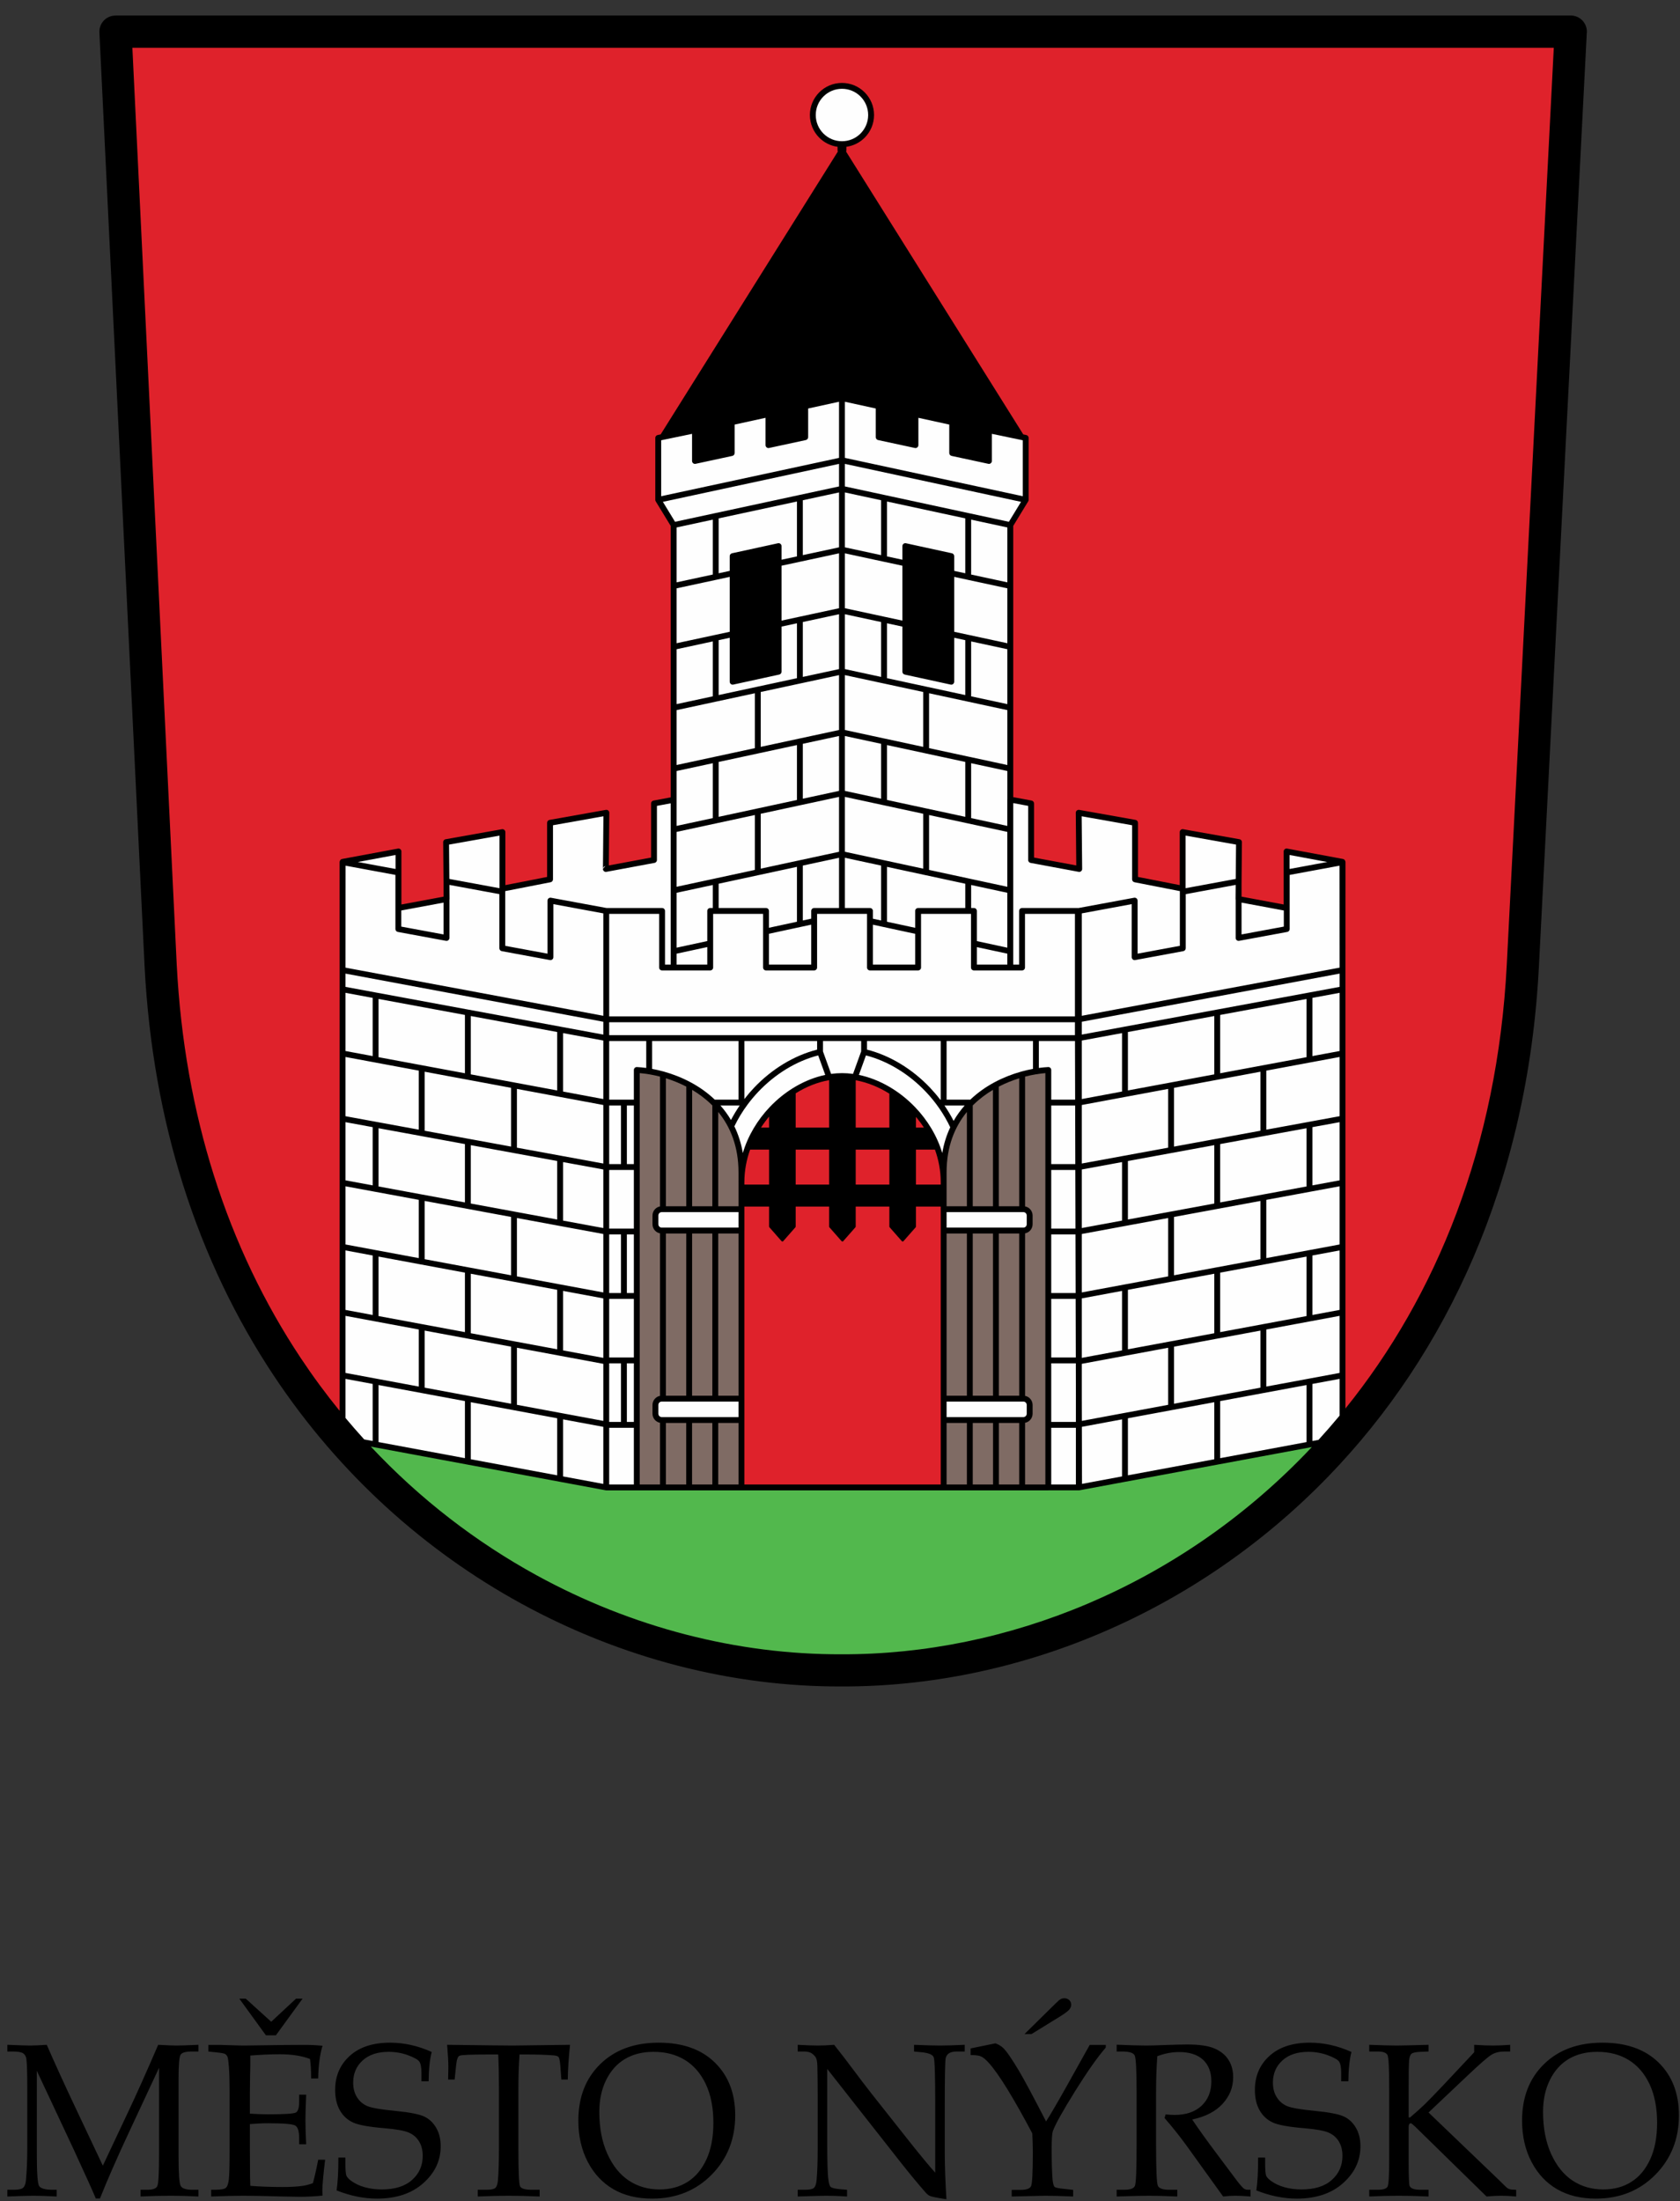
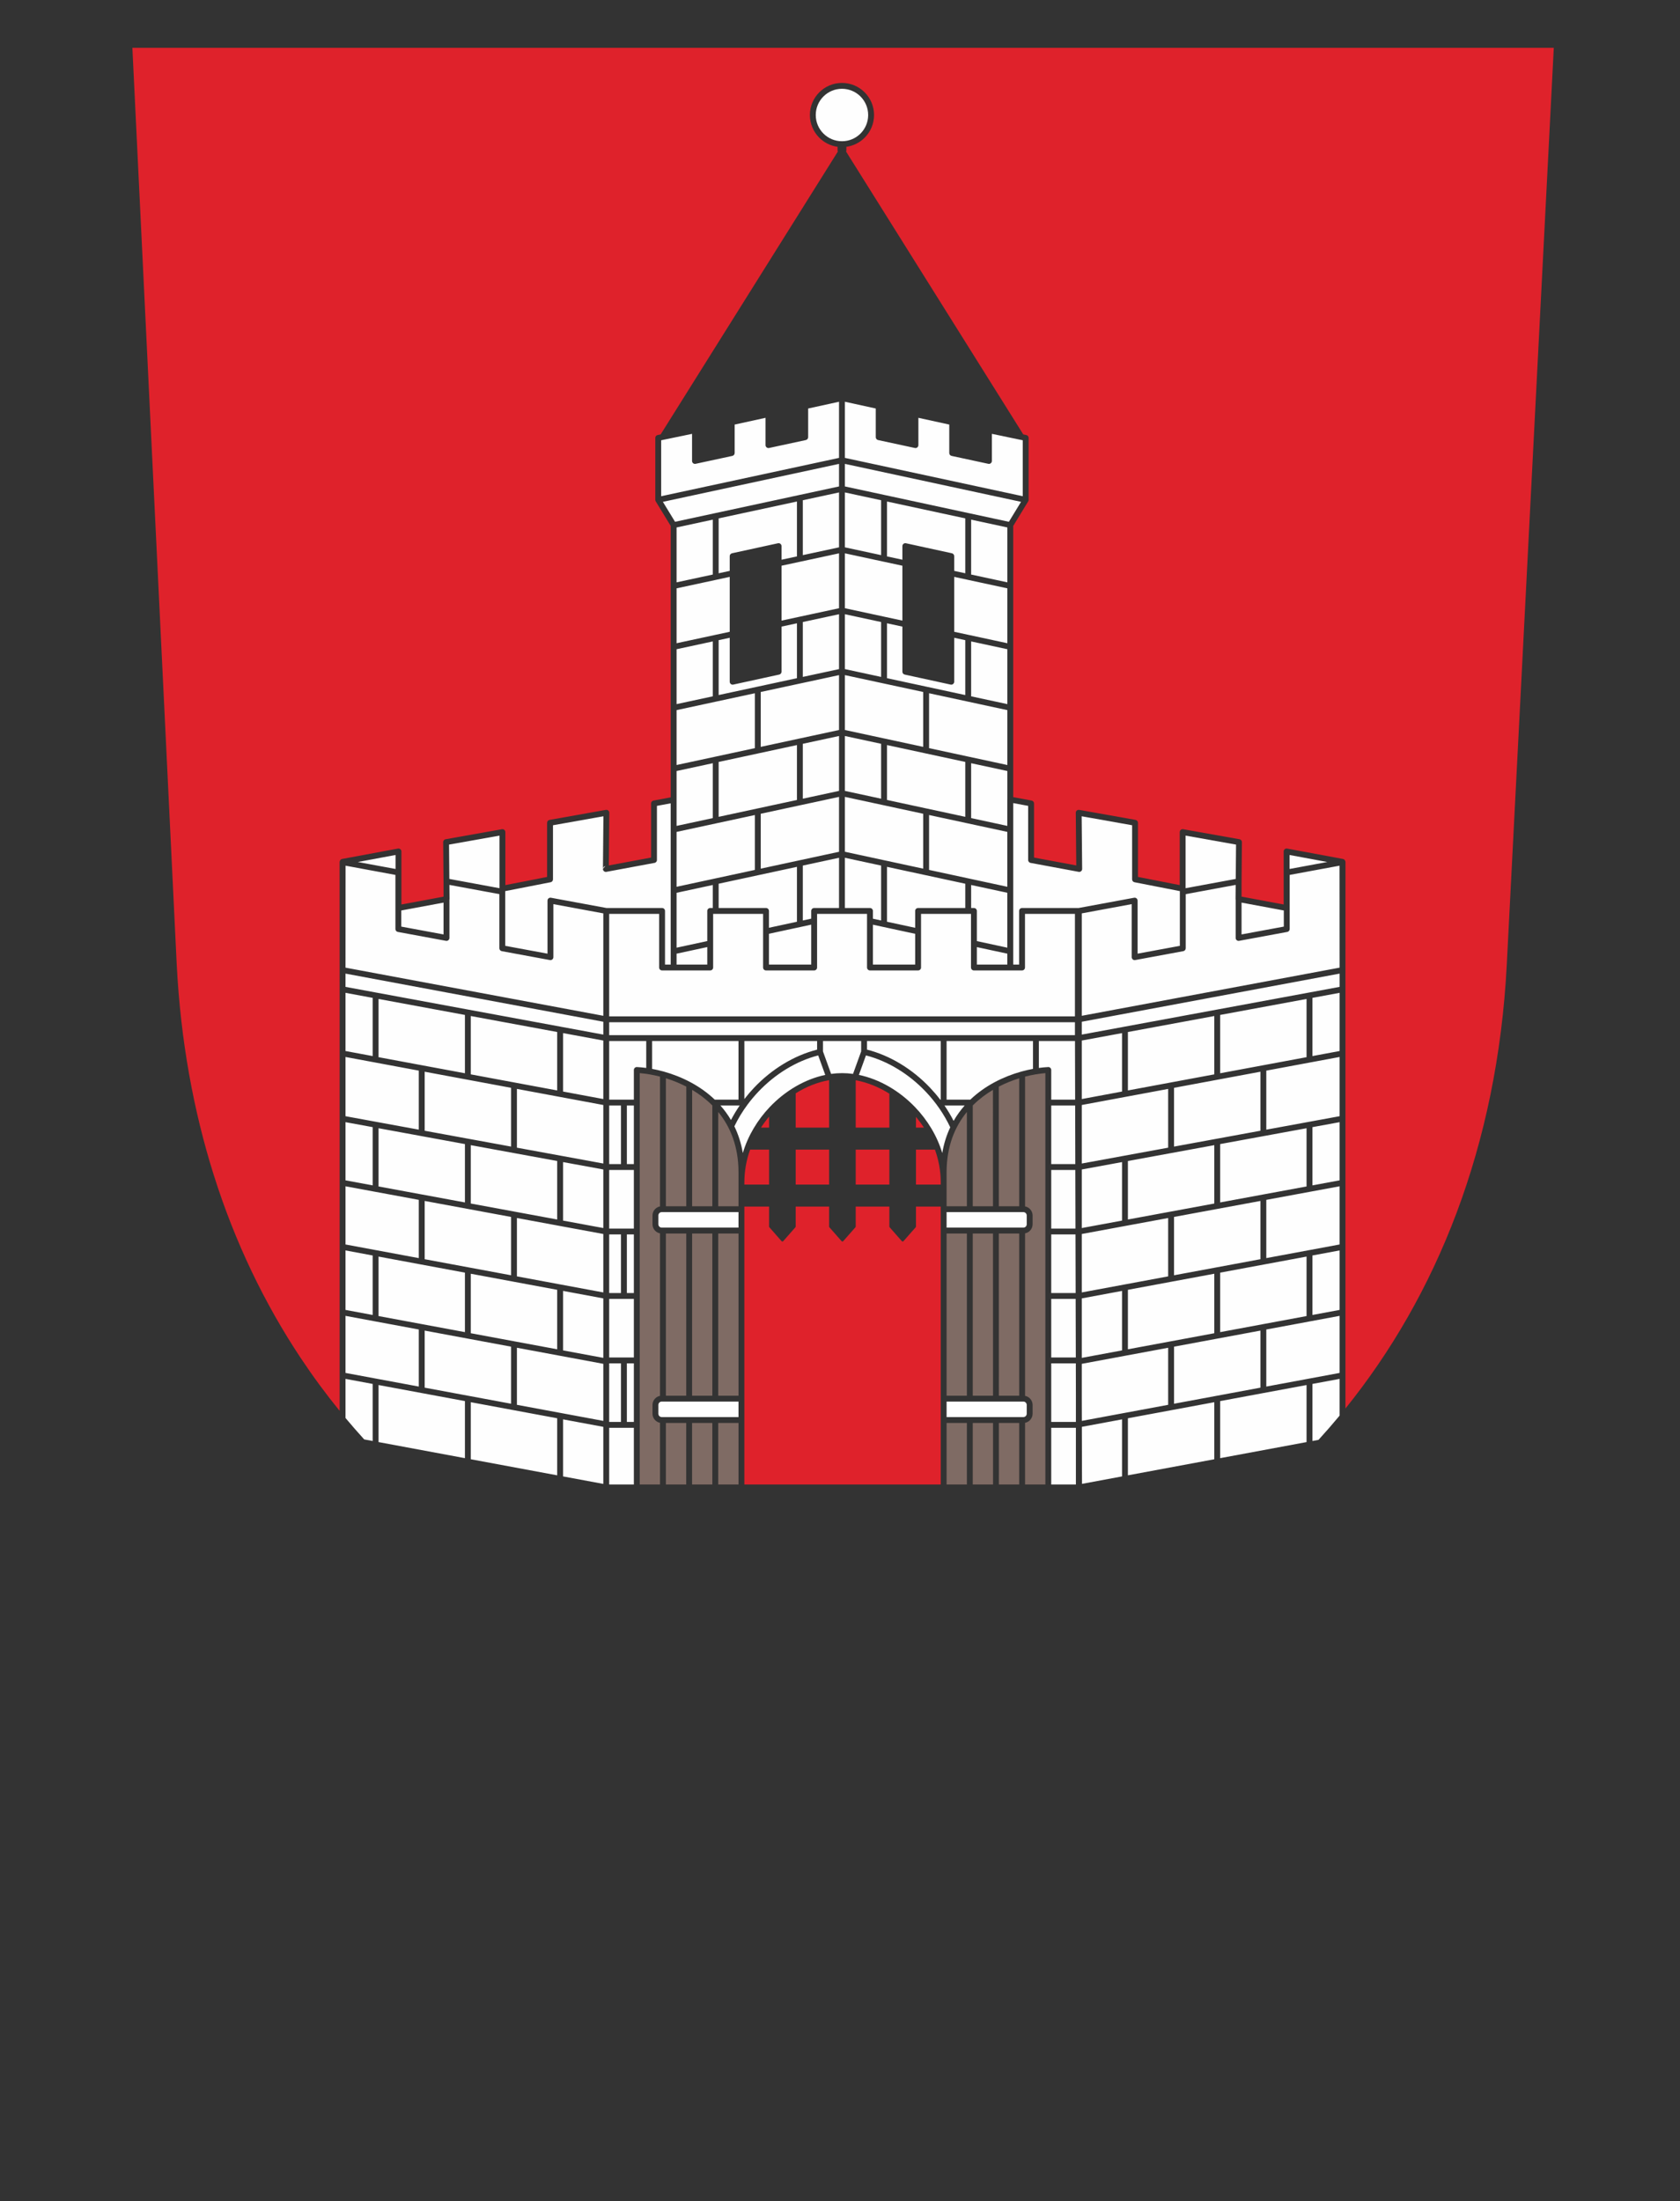
<svg xmlns="http://www.w3.org/2000/svg" width="197px" height="258px" viewBox="0 0 197 258" version="1.1">
  <rect x="0" y="0" width="197" height="258" fill="#333333" stroke="none" />
  <title>Group 330</title>
  <g id="Page-1" stroke="none" stroke-width="1" fill="none" fill-rule="evenodd">
    <g id="Stránský_loga_001" transform="translate(-963, -292)">
      <g id="Group-330" transform="translate(963, 292.89)">
        <g id="Group-328" transform="translate(11, 0)">
-           <path d="M87.656,196.789 C74.877,196.83 61.876,193.511 50.111,187.067 C38.901,180.927 28.81,171.955 21.1,160.354 C16.699,153.732 13.072,146.252 10.455,137.955 C7.992,130.143 6.426,121.6 5.953,112.359 L5.952,112.319 L0.656,2.91 C0.607,1.869 1.411,0.985 2.453,0.936 C2.482,0.935 2.512,0.934 2.542,0.934 L2.542,0.928 L87.656,0.928 L173.187,0.928 C174.232,0.928 175.08,1.776 175.08,2.821 C175.08,2.901 175.075,2.98 175.065,3.058 L169.458,112.359 C168.156,137.747 158.569,157.894 144.799,172.133 C129.15,188.315 108.103,196.855 87.656,196.789" id="Fill-323" fill="#000000" />
          <path d="M76.285,173.116 L99.311,173.116 L99.311,165.563 L99.311,165.558 L99.311,163.052 L99.311,163.046 L99.311,143.357 L99.311,143.351 L99.311,140.845 L99.311,140.839 L99.311,140.541 L98.932,140.541 L98.36,140.541 L97.779,140.541 L97.191,140.541 L96.596,140.541 L96.408,140.541 L96.408,142.876 L96.408,142.876 C96.408,142.908 96.396,142.94 96.374,142.966 L94.953,144.582 L94.951,144.585 L94.951,144.585 C94.947,144.59 94.943,144.594 94.938,144.598 C94.881,144.648 94.794,144.642 94.745,144.585 L93.33,142.975 C93.304,142.95 93.288,142.915 93.288,142.876 L93.288,142.694 L93.288,142.505 L93.288,142.31 L93.288,142.109 L93.288,142.104 L93.288,141.902 L93.288,141.848 L93.288,141.688 L93.288,141.588 L93.288,141.47 L93.288,141.325 L93.288,141.245 L93.288,141.058 L93.288,141.016 L93.288,140.789 L93.288,140.781 L93.288,140.542 L93.288,140.541 L92.898,140.541 L92.265,140.541 L91.629,140.541 L90.99,140.541 L90.349,140.541 L89.705,140.541 L89.342,140.541 L89.342,142.876 L89.341,142.876 C89.341,142.908 89.33,142.94 89.308,142.966 L87.887,144.582 L87.885,144.585 L87.885,144.585 C87.881,144.59 87.877,144.594 87.872,144.598 C87.815,144.648 87.728,144.642 87.679,144.585 L86.264,142.975 C86.238,142.95 86.222,142.915 86.222,142.876 L86.222,142.694 L86.222,142.505 L86.222,142.31 L86.222,142.109 L86.222,142.104 L86.222,141.902 L86.222,141.848 L86.222,141.688 L86.222,141.588 L86.222,141.47 L86.222,141.325 L86.222,141.245 L86.222,141.058 L86.222,141.016 L86.222,140.789 L86.222,140.781 L86.222,140.542 L86.222,140.541 L85.831,140.541 L85.188,140.541 L84.546,140.541 L83.907,140.541 L83.271,140.541 L82.638,140.541 L82.305,140.541 L82.305,140.542 L82.305,140.781 L82.305,140.789 L82.305,141.016 L82.305,141.058 L82.305,141.245 L82.305,141.325 L82.305,141.47 L82.305,141.588 L82.305,141.688 L82.305,141.848 L82.305,141.902 L82.305,142.104 L82.305,142.109 L82.305,142.31 L82.305,142.505 L82.305,142.694 L82.305,142.876 L82.304,142.876 C82.304,142.908 82.293,142.94 82.27,142.966 L80.85,144.582 L80.848,144.585 L80.848,144.585 C80.844,144.59 80.84,144.594 80.835,144.598 C80.778,144.648 80.691,144.642 80.641,144.585 L79.227,142.975 C79.201,142.95 79.184,142.915 79.184,142.876 L79.184,140.541 L78.94,140.541 L78.345,140.541 L77.756,140.541 L77.176,140.541 L76.604,140.541 L76.285,140.541 L76.285,140.814 C76.286,140.825 76.286,140.835 76.286,140.845 L76.286,143.351 C76.286,143.361 76.286,143.371 76.285,143.381 L76.285,163.022 C76.286,163.032 76.286,163.042 76.286,163.052 L76.286,165.558 C76.286,165.568 76.286,165.578 76.285,165.587 L76.285,173.116 Z M146.77,164.207 L146.77,115.074 L146.769,115.074 L146.769,115.061 L146.774,100.179 C146.774,100.155 146.773,100.13 146.768,100.106 C146.762,100.074 146.753,100.045 146.739,100.017 C146.7,99.905 146.603,99.817 146.478,99.794 L139.961,98.582 C139.932,98.574 139.902,98.57 139.871,98.57 C139.681,98.57 139.526,98.724 139.526,98.913 L139.526,105.131 L134.586,104.212 L134.586,102.685 L134.629,97.852 C134.645,97.676 134.524,97.513 134.346,97.483 L127.755,96.31 C127.731,96.305 127.706,96.302 127.681,96.302 C127.491,96.302 127.337,96.456 127.337,96.646 L127.337,102.859 L122.442,101.901 L122.442,95.554 L122.441,95.554 C122.442,95.39 122.324,95.244 122.156,95.215 L115.551,94.04 L115.551,94.041 C115.531,94.037 115.51,94.036 115.489,94.036 C115.3,94.037 115.147,94.192 115.149,94.382 L115.205,100.553 L110.252,99.632 L110.252,93.286 L110.251,93.286 C110.251,93.124 110.135,92.979 109.97,92.949 L107.813,92.547 L107.813,60.754 L109.56,57.891 C109.572,57.873 109.583,57.852 109.591,57.831 L109.592,57.83 L109.593,57.828 L109.594,57.825 L109.595,57.823 L109.595,57.822 L109.596,57.82 L109.597,57.817 L109.598,57.814 L109.598,57.814 L109.599,57.812 L109.6,57.809 L109.601,57.806 L109.601,57.806 L109.602,57.803 L109.603,57.8 L109.603,57.798 L109.603,57.798 L109.604,57.795 L109.605,57.792 L109.606,57.789 L109.606,57.789 L109.606,57.786 L109.607,57.783 L109.608,57.781 L109.608,57.781 L109.609,57.778 L109.609,57.775 L109.61,57.772 L109.61,57.772 L109.611,57.769 L109.612,57.761 L109.612,57.758 L109.613,57.755 L109.613,57.755 L109.613,57.752 L109.615,57.738 L109.615,57.737 L109.616,57.735 L109.616,57.732 L109.616,57.729 L109.616,57.728 C109.617,57.719 109.618,57.71 109.618,57.7 L109.618,57.7 L109.618,50.438 C109.618,50.263 109.488,50.119 109.319,50.097 L108.989,50.028 L88.217,16.883 C88.236,16.83 88.246,16.772 88.246,16.713 L88.246,16.318 C89.068,16.205 89.806,15.826 90.369,15.271 L90.39,15.252 C91.07,14.571 91.492,13.63 91.492,12.592 C91.492,11.553 91.07,10.613 90.39,9.932 L90.389,9.933 L90.388,9.932 C89.708,9.251 88.768,8.83 87.73,8.83 C86.692,8.83 85.751,9.251 85.07,9.932 C84.39,10.613 83.969,11.553 83.969,12.592 C83.969,13.63 84.39,14.571 85.07,15.252 C85.636,15.817 86.382,16.204 87.214,16.318 L87.214,16.713 C87.214,16.772 87.224,16.83 87.243,16.883 L66.471,50.028 L66.141,50.097 C65.972,50.119 65.842,50.263 65.842,50.438 L65.842,57.7 L65.843,57.7 C65.843,57.71 65.843,57.719 65.844,57.728 L65.844,57.729 L65.844,57.732 L65.845,57.735 L65.845,57.737 L65.845,57.738 L65.847,57.752 L65.847,57.755 L65.847,57.755 L65.848,57.758 L65.848,57.761 L65.85,57.769 L65.85,57.772 L65.851,57.772 L65.851,57.775 L65.852,57.778 L65.852,57.781 L65.852,57.781 L65.853,57.783 L65.854,57.786 L65.855,57.789 L65.855,57.789 L65.856,57.792 L65.856,57.795 L65.857,57.798 L65.857,57.798 L65.858,57.8 L65.859,57.803 L65.859,57.806 L65.86,57.806 L65.861,57.809 L65.861,57.812 L65.862,57.814 L65.862,57.814 L65.863,57.817 L65.865,57.82 L65.865,57.822 L65.865,57.823 L65.867,57.825 L65.868,57.828 L65.868,57.83 L65.869,57.831 C65.878,57.852 65.888,57.873 65.9,57.891 L67.647,60.754 L67.647,92.573 L65.627,92.949 C65.461,92.979 65.346,93.124 65.346,93.286 L65.345,93.286 L65.345,99.632 L60.391,100.553 L60.448,94.382 C60.449,94.192 60.297,94.037 60.108,94.036 C60.087,94.036 60.066,94.037 60.046,94.041 L60.046,94.04 L53.44,95.215 C53.273,95.244 53.155,95.39 53.155,95.554 L53.155,95.554 L53.155,101.901 L48.26,102.859 L48.26,96.646 C48.26,96.456 48.105,96.302 47.916,96.302 C47.89,96.302 47.866,96.305 47.842,96.31 L41.251,97.483 C41.073,97.513 40.951,97.676 40.968,97.852 L41.011,102.697 L41.011,104.212 L36.07,105.131 L36.07,98.913 C36.07,98.724 35.916,98.57 35.726,98.57 C35.695,98.57 35.664,98.574 35.636,98.582 L29.119,99.794 C28.994,99.817 28.897,99.905 28.857,100.017 C28.844,100.045 28.834,100.074 28.828,100.106 C28.824,100.13 28.822,100.155 28.823,100.179 L28.828,115.061 L28.828,115.074 L28.827,115.074 L28.827,164.486 C27.22,162.511 25.691,160.438 24.25,158.269 C20.039,151.934 16.569,144.776 14.063,136.831 C11.689,129.301 10.179,121.069 9.723,112.167 L9.722,112.142 L4.523,4.714 L87.656,4.714 L171.2,4.714 L165.688,112.167 C164.591,133.55 157.404,151.036 146.77,164.207 Z M96.408,131.283 L97.34,131.283 C97.054,130.845 96.742,130.426 96.408,130.028 L96.408,131.283 Z M98.634,133.863 L96.408,133.863 L96.408,137.96 L99.311,137.96 L99.311,137.652 C99.308,136.332 99.065,135.058 98.634,133.863 Z M76.285,137.96 L79.184,137.96 L79.184,133.863 L76.958,133.863 C76.527,135.071 76.286,136.36 76.286,137.695 L76.285,137.695 L76.285,137.96 Z M78.235,131.283 L79.184,131.283 L79.184,129.992 C78.843,130.401 78.525,130.832 78.235,131.283 Z M82.305,127.261 L82.305,129.796 L82.305,130.003 L82.305,130.216 L82.305,130.435 L82.305,130.66 L82.305,130.889 L82.305,131.124 L82.305,131.283 L86.222,131.283 L86.222,131.124 L86.222,130.889 L86.222,130.66 L86.222,130.435 L86.222,130.216 L86.222,130.003 L86.222,129.796 L86.222,125.831 L86.222,125.721 C84.874,125.955 83.539,126.489 82.305,127.261 Z M89.342,125.734 L89.342,131.283 L93.288,131.283 L93.288,131.124 L93.288,130.889 L93.288,130.66 L93.288,130.435 L93.288,130.216 L93.288,130.003 L93.288,129.796 L93.288,127.304 C92.043,126.523 90.696,125.979 89.342,125.734 Z M89.342,133.863 L89.342,137.96 L93.288,137.96 L93.288,137.684 L93.288,137.395 L93.288,137.106 L93.288,136.816 L93.288,136.527 L93.288,136.239 L93.288,135.951 L93.288,135.663 L93.288,135.378 L93.288,135.092 L93.288,134.809 L93.288,134.528 L93.288,134.248 L93.288,133.971 L93.288,133.863 L89.342,133.863 Z M86.222,133.971 L86.222,133.863 L82.305,133.863 L82.305,133.971 L82.305,134.248 L82.305,134.528 L82.305,134.809 L82.305,135.092 L82.305,135.378 L82.305,135.663 L82.305,135.951 L82.305,136.239 L82.305,136.527 L82.305,136.816 L82.305,137.106 L82.305,137.395 L82.305,137.684 L82.305,137.96 L86.222,137.96 L86.222,137.684 L86.222,137.395 L86.222,137.106 L86.222,136.816 L86.222,136.527 L86.222,136.239 L86.222,135.951 L86.222,135.663 L86.222,135.378 L86.222,135.092 L86.222,134.809 L86.222,134.528 L86.222,134.248 L86.222,133.971 Z" id="Fill-324" fill="#DF222B" />
-           <path d="M142.829,168.728 C142.58,168.993 142.33,169.255 142.078,169.516 C127.162,184.941 107.117,193.082 87.656,193.018 C75.501,193.058 63.125,189.895 51.915,183.755 C44.861,179.891 38.269,174.846 32.486,168.675 L32.953,168.762 C32.971,168.767 32.989,168.771 33.008,168.773 L43.77,170.774 C43.789,170.779 43.808,170.783 43.828,170.785 L54.591,172.786 C54.608,172.791 54.627,172.794 54.645,172.796 L60.028,173.797 L60.029,173.798 L60.038,173.799 L60.046,173.8 L60.046,173.8 L60.055,173.801 L60.055,173.801 L60.063,173.802 L60.064,173.802 C60.077,173.803 60.089,173.803 60.102,173.803 L63.641,173.803 C63.651,173.804 63.661,173.804 63.671,173.804 L66.707,173.804 C66.718,173.805 66.728,173.806 66.739,173.806 C66.75,173.806 66.761,173.805 66.771,173.804 L72.875,173.804 L75.942,173.804 L75.951,173.804 L99.655,173.804 L101.4,173.804 L101.4,173.803 L102.694,173.803 L102.722,173.804 C102.732,173.804 102.741,173.804 102.75,173.803 L105.778,173.803 L105.789,173.803 L105.8,173.803 L108.827,173.803 C108.837,173.804 108.847,173.804 108.858,173.804 C108.867,173.804 108.877,173.804 108.886,173.803 L111.895,173.803 C111.905,173.804 111.915,173.804 111.925,173.804 C111.945,173.804 111.965,173.802 111.984,173.799 L115.447,173.798 C115.486,173.805 115.527,173.805 115.568,173.797 L115.582,173.795 C115.594,173.793 115.606,173.791 115.617,173.788 L120.952,172.796 C120.97,172.794 120.988,172.791 121.006,172.786 L131.769,170.785 C131.788,170.783 131.808,170.779 131.826,170.774 L142.589,168.773 C142.607,168.771 142.626,168.767 142.644,168.762 L142.829,168.728 Z" id="Fill-325" fill="#52B84D" />
          <path d="M66.531,57.275 L87.386,52.782 L87.386,46.201 L83.766,46.993 L83.766,50.356 L83.765,50.356 C83.765,50.515 83.654,50.658 83.493,50.692 L79.206,51.615 C79.177,51.624 79.145,51.629 79.112,51.629 C78.923,51.629 78.768,51.474 78.768,51.284 L78.768,48.085 L75.148,48.876 L75.148,52.213 L75.147,52.213 C75.147,52.372 75.037,52.514 74.875,52.549 L70.589,53.472 C70.559,53.48 70.528,53.485 70.495,53.485 C70.305,53.485 70.151,53.331 70.151,53.141 L70.151,49.963 L66.531,50.717 L66.531,57.275 Z M92.719,57.129 C92.731,57.131 92.744,57.134 92.756,57.137 L102.583,59.255 C102.599,59.257 102.615,59.261 102.631,59.265 L107.303,60.272 L108.729,57.934 L88.074,53.484 L88.074,56.129 L92.719,57.129 Z M72.829,59.265 C72.845,59.261 72.861,59.257 72.877,59.255 L82.705,57.137 C82.716,57.134 82.729,57.131 82.741,57.129 L87.386,56.129 L87.386,53.484 L66.731,57.934 L68.157,60.272 L72.829,59.265 Z M68.335,67.37 L72.582,66.455 L72.582,60.021 L68.335,60.936 L68.335,67.37 Z M83.14,64.181 L87.386,63.266 L87.386,56.831 L83.14,57.746 L83.14,64.181 Z M74.856,63.959 L80.227,62.788 C80.413,62.748 80.596,62.866 80.636,63.051 C80.641,63.076 80.644,63.1 80.644,63.124 L80.644,63.124 L80.644,64.718 L82.451,64.329 L82.451,57.895 L73.27,59.873 L73.27,66.307 L74.568,66.027 L74.568,64.298 C74.568,64.127 74.692,63.986 74.856,63.959 Z M88.074,63.266 L92.321,64.181 L92.321,57.746 L88.074,56.831 L88.074,63.266 Z M102.878,66.455 L107.124,67.37 L107.124,60.936 L102.878,60.021 L102.878,66.455 Z M95.233,62.788 L100.605,63.959 C100.767,63.986 100.892,64.127 100.892,64.298 L100.892,66.027 L102.19,66.307 L102.19,59.873 L93.009,57.895 L93.009,64.329 L94.816,64.718 L94.816,63.124 L94.817,63.124 C94.817,63.1 94.819,63.076 94.824,63.051 C94.864,62.866 95.047,62.748 95.233,62.788 Z M102.878,74.295 L102.878,80.73 L107.124,81.645 L107.124,75.21 L102.878,74.295 Z M102.585,73.53 C102.6,73.532 102.614,73.535 102.629,73.539 L107.124,74.507 L107.124,68.073 L102.48,67.073 C102.468,67.071 102.455,67.068 102.443,67.064 L100.892,66.73 L100.892,73.165 L102.585,73.53 Z M92.321,78.455 L92.321,72.021 L88.074,71.106 L88.074,77.54 L92.321,78.455 Z M92.718,71.404 C92.731,71.406 92.744,71.408 92.756,71.412 L94.816,71.856 L94.816,65.421 L92.613,64.947 C92.599,64.944 92.585,64.941 92.571,64.938 L88.074,63.969 L88.074,70.403 L92.718,71.404 Z M83.14,72.021 L83.14,78.455 L87.386,77.54 L87.386,71.106 L83.14,72.021 Z M82.704,71.412 C82.716,71.408 82.729,71.406 82.742,71.404 L87.386,70.403 L87.386,63.969 L82.889,64.938 C82.876,64.941 82.861,64.945 82.847,64.947 L80.644,65.421 L80.644,71.856 L82.704,71.412 Z M72.832,73.539 C72.846,73.535 72.86,73.532 72.875,73.53 L74.568,73.165 L74.568,66.73 L73.017,67.064 C73.005,67.068 72.993,67.07 72.98,67.073 L68.335,68.073 L68.335,74.507 L72.832,73.539 Z M72.582,80.73 L72.582,74.295 L68.335,75.21 L68.335,81.645 L72.582,80.73 Z M97.65,79.603 C97.665,79.606 97.68,79.609 97.694,79.613 L102.19,80.582 L102.19,74.147 L100.892,73.868 L100.892,79.019 L100.891,79.019 C100.891,79.042 100.889,79.067 100.884,79.091 C100.844,79.276 100.661,79.395 100.475,79.355 L95.103,78.184 C94.94,78.157 94.816,78.015 94.816,77.844 L94.816,72.558 L93.009,72.169 L93.009,78.604 L97.65,79.603 Z M77.768,79.612 C77.781,79.609 77.795,79.606 77.809,79.604 L82.451,78.603 L82.451,72.169 L80.644,72.558 L80.644,77.844 C80.644,78.015 80.52,78.157 80.357,78.184 L74.985,79.355 C74.8,79.395 74.617,79.276 74.576,79.091 C74.571,79.067 74.569,79.042 74.569,79.019 L74.568,79.019 L74.568,73.868 L73.27,74.147 L73.27,80.581 L77.768,79.612 Z M102.585,87.804 C102.6,87.806 102.614,87.809 102.628,87.813 L107.124,88.782 L107.124,82.348 L102.479,81.347 C102.468,81.345 102.456,81.342 102.444,81.339 L97.944,80.37 L97.944,86.804 L102.585,87.804 Z M92.321,92.73 L92.321,86.295 L88.074,85.38 L88.074,91.815 L92.321,92.73 Z M92.718,85.678 C92.731,85.68 92.744,85.683 92.757,85.686 L97.255,86.655 L97.255,80.221 L92.614,79.221 C92.599,79.219 92.585,79.216 92.571,79.212 L88.074,78.243 L88.074,84.677 L92.718,85.678 Z M83.14,86.295 L83.14,92.73 L87.386,91.815 L87.386,85.38 L83.14,86.295 Z M82.704,85.686 C82.716,85.683 82.729,85.68 82.742,85.678 L87.386,84.677 L87.386,78.243 L82.89,79.212 C82.876,79.216 82.861,79.219 82.846,79.221 L78.205,80.221 L78.205,86.655 L82.704,85.686 Z M72.832,87.813 C72.846,87.809 72.86,87.806 72.875,87.804 L77.517,86.804 L77.517,80.37 L73.016,81.339 C73.005,81.342 72.993,81.345 72.981,81.347 L68.335,82.348 L68.335,88.782 L72.832,87.813 Z M72.582,95.004 L72.582,88.57 L68.335,89.485 L68.335,92.858 L68.335,95.919 L72.582,95.004 Z M77.517,101.078 L77.517,94.644 L73.016,95.613 C73.005,95.617 72.993,95.619 72.981,95.621 L68.335,96.622 L68.335,103.056 L72.832,102.088 C72.846,102.084 72.86,102.08 72.875,102.078 L77.517,101.078 Z M78.205,94.496 L78.205,100.93 L82.705,99.96 C82.716,99.957 82.729,99.954 82.741,99.952 L87.386,98.951 L87.386,92.517 L82.89,93.486 C82.876,93.49 82.861,93.493 82.846,93.495 L78.205,94.496 Z M77.768,93.887 C77.781,93.883 77.795,93.88 77.809,93.878 L82.451,92.878 L82.451,86.443 L77.957,87.411 C77.942,87.416 77.925,87.42 77.909,87.422 L73.27,88.421 L73.27,94.856 L77.768,93.887 Z M97.65,93.878 C97.665,93.88 97.68,93.883 97.694,93.887 L102.19,94.856 L102.19,88.421 L97.551,87.422 C97.535,87.42 97.519,87.416 97.503,87.411 L93.009,86.443 L93.009,92.878 L97.65,93.878 Z M88.074,98.951 L92.718,99.952 C92.731,99.954 92.744,99.957 92.756,99.96 L97.255,100.93 L97.255,94.496 L92.614,93.495 C92.599,93.493 92.585,93.49 92.571,93.486 L88.074,92.517 L88.074,98.951 Z M96.314,107.864 L96.314,105.886 C96.314,105.697 96.469,105.542 96.658,105.542 L102.19,105.542 L102.19,102.696 L97.546,101.695 C97.533,101.693 97.52,101.69 97.508,101.687 L93.009,100.718 L93.009,107.152 L96.314,107.864 Z M91.359,107.499 L91.359,112.173 L96.314,112.173 L96.314,108.567 L92.615,107.77 C92.599,107.768 92.585,107.764 92.57,107.76 L91.359,107.499 Z M88.074,105.542 L91.015,105.542 C91.205,105.542 91.359,105.697 91.359,105.886 L91.359,106.797 L92.321,107.004 L92.321,100.569 L88.074,99.654 L88.074,105.542 Z M84.125,106.792 L84.125,105.886 C84.125,105.697 84.279,105.542 84.469,105.542 L87.386,105.542 L87.386,99.654 L83.14,100.569 L83.14,107.004 L84.125,106.792 Z M79.169,108.562 L79.169,112.173 L84.125,112.173 L84.125,107.494 L82.891,107.76 C82.876,107.764 82.861,107.768 82.846,107.77 L79.169,108.562 Z M73.27,105.542 L78.825,105.542 C79.015,105.542 79.169,105.697 79.169,105.886 L79.169,107.859 L82.451,107.152 L82.451,100.718 L77.952,101.687 C77.94,101.69 77.927,101.693 77.914,101.695 L73.27,102.696 L73.27,105.542 Z M71.936,109.418 L71.936,105.886 C71.936,105.697 72.09,105.542 72.28,105.542 L72.582,105.542 L72.582,102.844 L68.335,103.759 L68.335,110.193 L71.936,109.418 Z M68.335,112.173 L71.936,112.173 L71.936,110.121 L68.335,110.896 L68.335,112.173 Z M59.702,100.951 C59.709,100.795 59.822,100.659 59.983,100.629 L59.702,100.951 Z M107.12,95.918 L107.12,92.831 C107.12,92.811 107.121,92.792 107.124,92.773 L107.124,89.485 L102.878,88.57 L102.878,95.004 L107.12,95.918 Z M107.12,103.055 L107.12,96.621 L102.479,95.621 C102.468,95.619 102.456,95.617 102.444,95.613 L97.944,94.644 L97.944,101.078 L102.585,102.078 C102.6,102.08 102.614,102.084 102.628,102.088 L107.12,103.055 Z M107.12,110.192 L107.12,103.758 L102.878,102.844 L102.878,105.542 L103.204,105.542 C103.394,105.542 103.548,105.697 103.548,105.886 L103.548,109.423 L107.12,110.192 Z M107.12,112.173 L107.12,110.895 L103.548,110.126 L103.548,112.173 L107.12,112.173 Z M140.215,100.968 L143.096,100.435 L144.64,100.15 L140.215,99.327 L140.215,100.968 Z M134.586,104.91 L134.586,108.64 L139.542,107.723 L139.542,105.832 L134.586,104.91 Z M128.025,103.222 L133.905,102.135 L133.941,98.109 L128.025,97.057 L128.025,103.222 Z M115.45,105.547 L115.472,105.544 L121.99,104.339 C122.177,104.305 122.355,104.428 122.389,104.614 C122.393,104.635 122.395,104.656 122.395,104.676 L122.396,104.676 L122.396,110.894 L127.352,109.977 L127.352,103.632 C127.352,103.609 127.355,103.586 127.359,103.564 L122.047,102.525 C121.881,102.501 121.753,102.357 121.753,102.184 L121.753,95.842 L115.838,94.79 L115.895,100.951 C115.895,100.977 115.894,101.003 115.889,101.028 C115.855,101.215 115.676,101.338 115.49,101.304 L109.873,100.259 C109.699,100.241 109.564,100.095 109.564,99.917 L109.564,93.571 L107.813,93.245 L107.813,112.173 L108.504,112.173 L108.504,105.886 C108.504,105.697 108.658,105.542 108.848,105.542 L115.393,105.542 C115.413,105.542 115.432,105.544 115.45,105.547 Z M48.238,103.564 C48.242,103.586 48.245,103.609 48.245,103.632 L48.245,109.977 L53.201,110.894 L53.201,104.676 L53.202,104.676 C53.202,104.656 53.204,104.635 53.207,104.614 C53.241,104.428 53.42,104.305 53.607,104.339 L60.116,105.542 L66.636,105.542 C66.826,105.542 66.98,105.697 66.98,105.886 L66.98,112.173 L67.647,112.173 L67.647,93.271 L66.033,93.571 L66.033,99.917 C66.033,100.095 65.897,100.241 65.724,100.259 L60.106,101.304 C59.92,101.338 59.741,101.215 59.707,101.028 C59.703,101.003 59.701,100.977 59.702,100.951 L59.758,94.79 L53.844,95.842 L53.844,102.184 C53.844,102.357 53.716,102.501 53.55,102.525 L48.238,103.564 Z M41.692,102.135 L47.571,103.222 L47.571,97.057 L41.655,98.109 L41.692,102.135 Z M36.055,105.832 L36.055,107.723 L41.011,108.64 L41.011,104.91 L36.055,105.832 Z M30.957,100.15 L32.5,100.435 L35.382,100.968 L35.382,99.327 L30.957,100.15 Z M115.851,118.177 L146.082,112.534 L146.074,100.582 L143.22,101.11 L140.23,101.663 L140.23,108.008 L140.229,108.008 C140.229,108.171 140.113,108.316 139.947,108.346 L134.332,109.384 C134.303,109.392 134.273,109.396 134.242,109.396 C134.051,109.396 133.897,109.242 133.897,109.052 L133.897,104.591 C133.888,104.559 133.884,104.526 133.884,104.492 L133.897,102.984 L133.897,102.834 L128.04,103.917 L128.04,110.263 L128.039,110.263 C128.039,110.425 127.923,110.57 127.758,110.6 L122.142,111.639 C122.114,111.647 122.083,111.65 122.052,111.65 C121.862,111.65 121.708,111.496 121.708,111.307 L121.708,105.088 L115.851,106.172 L115.851,118.177 Z M115.049,118.935 L60.434,118.935 L60.434,120.448 L65.124,120.448 L75.942,120.448 L85.16,120.448 L87.742,120.448 L90.324,120.448 L99.655,120.448 L110.473,120.448 L115.049,120.448 L115.049,118.935 Z M60.434,118.246 L115.049,118.246 L115.049,106.231 L109.192,106.231 L109.192,112.517 C109.192,112.707 109.038,112.861 108.848,112.861 L103.204,112.861 C103.014,112.861 102.86,112.707 102.86,112.517 L102.86,106.231 L97.003,106.231 L97.003,112.517 C97.003,112.707 96.849,112.861 96.658,112.861 L91.015,112.861 C90.824,112.861 90.67,112.707 90.67,112.517 L90.67,106.231 L87.742,106.231 L84.813,106.231 L84.813,112.517 C84.813,112.707 84.659,112.861 84.469,112.861 L78.825,112.861 C78.635,112.861 78.481,112.707 78.481,112.517 L78.481,106.231 L72.624,106.231 L72.624,112.517 C72.624,112.707 72.469,112.861 72.28,112.861 L66.636,112.861 C66.446,112.861 66.291,112.707 66.291,112.517 L66.291,106.231 L60.434,106.231 L60.434,118.246 Z M29.515,112.534 L59.746,118.177 L59.746,106.172 L53.889,105.088 L53.889,111.307 C53.889,111.496 53.735,111.65 53.545,111.65 C53.514,111.65 53.483,111.647 53.455,111.639 L47.839,110.6 C47.673,110.57 47.557,110.425 47.557,110.263 L47.557,110.263 L47.557,103.917 L41.7,102.834 L41.7,102.995 L41.713,104.492 C41.713,104.526 41.709,104.559 41.7,104.59 L41.7,109.052 C41.7,109.242 41.545,109.396 41.355,109.396 C41.324,109.396 41.294,109.392 41.265,109.384 L35.65,108.346 C35.484,108.316 35.368,108.171 35.368,108.008 L35.367,108.008 L35.367,101.663 L32.377,101.11 L29.523,100.582 L29.515,112.534 Z M59.746,121.078 L59.746,121.078 L59.746,121.078 L55.025,120.205 L59.746,121.078 Z M55.025,120.205 L59.746,121.078 L59.746,121.078 L59.746,121.078 L55.051,120.209 L55.025,120.205 Z M55.025,120.205 L59.746,121.078 L59.746,121.078 L59.746,127.936 L55.025,127.056 L55.025,120.205 Z M55.025,135.324 L55.025,142.183 L59.746,143.056 L59.746,136.19 L55.025,135.324 Z M49.615,141.88 L49.615,148.72 L54.717,149.669 C54.735,149.671 54.753,149.674 54.771,149.679 L59.746,150.604 L59.746,143.753 L54.645,142.81 C54.627,142.808 54.609,142.805 54.592,142.8 L49.615,141.88 Z M49.615,126.747 L49.615,133.635 L54.716,134.57 C54.734,134.572 54.753,134.575 54.77,134.58 L59.746,135.493 L59.746,128.633 L54.647,127.684 C54.627,127.682 54.608,127.678 54.589,127.673 L49.615,126.747 Z M54.337,120.077 L54.337,120.077 L54.337,120.077 L44.206,118.204 L54.337,120.077 Z M44.206,118.204 L54.337,120.077 L54.337,120.077 L54.337,120.077 L44.262,118.214 L44.206,118.204 Z M44.206,118.204 L54.337,120.077 L54.337,120.077 L54.337,126.928 L49.361,126.002 C49.344,125.997 49.326,125.994 49.308,125.992 L44.206,125.042 L44.206,118.204 Z M44.206,133.34 L44.206,140.182 L49.306,141.125 C49.325,141.127 49.344,141.131 49.361,141.135 L54.337,142.055 L54.337,135.198 L49.239,134.263 C49.219,134.261 49.199,134.257 49.18,134.252 L44.206,133.34 Z M38.797,139.879 L38.797,146.708 L43.898,147.657 C43.917,147.659 43.935,147.662 43.952,147.667 L48.927,148.592 L48.927,141.753 L43.828,140.81 C43.808,140.808 43.79,140.804 43.772,140.799 L38.797,139.879 Z M38.797,124.732 L38.797,131.65 L43.899,132.586 C43.916,132.588 43.933,132.591 43.95,132.595 L48.927,133.508 L48.927,126.619 L43.83,125.669 C43.809,125.668 43.788,125.664 43.769,125.658 L38.797,124.732 Z M32.7,122.899 L32.7,116.076 L32.7,116.075 L32.377,116.016 L29.515,115.486 L29.515,122.306 L32.7,122.899 Z M33.079,115.448 C33.097,115.45 33.116,115.453 33.133,115.458 L43.898,117.449 C43.916,117.451 43.934,117.454 43.952,117.459 L54.715,119.449 C54.734,119.451 54.754,119.455 54.772,119.46 L59.746,120.38 L59.746,118.875 L29.515,113.232 L29.514,114.788 L32.5,115.341 L33.079,115.448 Z M32.7,138.054 L32.7,131.229 L29.515,130.645 L29.515,137.464 L32.7,138.054 Z M33.388,131.355 L33.388,138.181 L38.487,139.124 C38.507,139.126 38.525,139.13 38.543,139.134 L43.518,140.054 L43.518,133.213 L38.42,132.279 C38.4,132.276 38.38,132.273 38.361,132.267 L33.388,131.355 Z M33.079,130.601 C33.097,130.603 33.115,130.606 33.132,130.611 L38.108,131.524 L38.108,124.604 L33.011,123.655 C32.99,123.653 32.97,123.649 32.95,123.643 L29.515,123.004 L29.515,129.947 L33.079,130.601 Z M33.078,145.644 C33.097,145.646 33.116,145.65 33.135,145.655 L38.108,146.58 L38.108,139.752 L33.009,138.808 C32.99,138.807 32.971,138.803 32.953,138.798 L29.515,138.162 L29.515,144.982 L33.078,145.644 Z M55.025,157.397 L59.746,158.274 L59.746,151.302 L55.025,150.424 L55.025,157.397 Z M44.206,155.385 L49.305,156.333 C49.325,156.335 49.345,156.338 49.364,156.344 L54.337,157.268 L54.337,150.296 L49.234,149.347 C49.217,149.345 49.199,149.342 49.182,149.337 L44.206,148.412 L44.206,155.385 Z M29.515,152.653 L32.7,153.245 L32.7,146.272 L29.515,145.679 L29.515,152.653 Z M49.615,163.777 L54.715,164.725 C54.735,164.727 54.754,164.731 54.773,164.736 L59.746,165.661 L59.746,158.972 L54.642,158.023 C54.625,158.021 54.609,158.018 54.594,158.014 L49.615,157.088 L49.615,163.777 Z M59.746,166.359 L55.025,165.481 L55.025,172.169 L59.746,173.047 L59.746,166.359 Z M32.7,168.017 L32.7,161.328 L29.515,160.736 L29.515,165.32 C30.231,166.177 30.962,167.014 31.707,167.833 L32.7,168.017 Z M38.109,161.637 L38.109,154.948 L33.01,154 C32.99,153.998 32.97,153.994 32.952,153.989 L29.515,153.35 L29.515,160.039 L33.079,160.702 C33.098,160.704 33.116,160.707 33.133,160.712 L38.109,161.637 Z M38.491,154.321 C38.508,154.323 38.525,154.327 38.541,154.331 L43.518,155.256 L43.518,148.284 L38.417,147.335 C38.398,147.333 38.38,147.33 38.362,147.325 L33.388,146.4 L33.388,153.373 L38.491,154.321 Z M43.518,170.029 L43.518,163.34 L38.419,162.392 C38.399,162.39 38.38,162.387 38.361,162.381 L33.388,161.457 L33.388,168.145 L43.518,170.029 Z M44.206,163.469 L44.206,170.157 L54.337,172.041 L54.337,165.352 L49.236,164.404 C49.217,164.402 49.199,164.399 49.18,164.394 L44.206,163.469 Z M43.898,162.714 C43.917,162.715 43.934,162.719 43.952,162.723 L48.927,163.649 L48.927,156.96 L43.824,156.011 C43.807,156.009 43.791,156.006 43.774,156.002 L38.797,155.076 L38.797,161.765 L43.898,162.714 Z M120.572,127.056 L120.572,120.205 L115.851,121.078 L115.851,127.936 L120.572,127.056 Z M120.572,142.183 L120.572,135.324 L115.851,136.19 L115.851,143.056 L120.572,142.183 Z M125.981,148.72 L125.981,141.88 L121.005,142.8 C120.988,142.805 120.97,142.808 120.952,142.81 L115.851,143.753 L115.851,150.604 L120.826,149.679 C120.844,149.674 120.862,149.67 120.88,149.669 L125.981,148.72 Z M125.981,133.635 L125.981,126.747 L121.008,127.673 C120.989,127.678 120.97,127.682 120.95,127.684 L115.851,128.633 L115.851,135.493 L120.827,134.58 C120.844,134.575 120.862,134.572 120.881,134.57 L125.981,133.635 Z M131.391,125.042 L131.391,118.204 L121.26,120.077 L121.26,126.928 L126.236,126.002 C126.253,125.997 126.271,125.994 126.289,125.992 L131.391,125.042 Z M131.391,140.182 L131.391,133.34 L126.417,134.252 C126.398,134.257 126.378,134.261 126.358,134.263 L121.26,135.198 L121.26,142.055 L126.235,141.135 C126.253,141.131 126.272,141.127 126.29,141.125 L131.391,140.182 Z M136.8,146.708 L136.8,139.879 L131.825,140.799 C131.807,140.804 131.788,140.807 131.769,140.81 L126.669,141.753 L126.669,148.592 L131.645,147.667 C131.662,147.662 131.68,147.659 131.699,147.657 L136.8,146.708 Z M136.8,131.65 L136.8,124.732 L131.828,125.658 C131.808,125.663 131.788,125.668 131.767,125.669 L126.669,126.619 L126.669,133.508 L131.647,132.595 C131.663,132.591 131.68,132.588 131.698,132.586 L136.8,131.65 Z M142.209,123.027 L142.209,116.203 L132.079,118.076 L132.079,124.913 L137.054,123.987 C137.071,123.982 137.089,123.979 137.108,123.977 L142.209,123.027 Z M142.897,116.076 L142.897,122.899 L146.082,122.306 L146.082,115.486 L143.22,116.016 L142.897,116.076 Z M142.464,115.458 C142.481,115.453 142.499,115.45 142.518,115.448 L143.096,115.341 L146.083,114.788 L146.082,113.232 L115.851,118.875 L115.851,120.38 L116.722,120.219 L120.825,119.46 C120.843,119.455 120.862,119.451 120.882,119.449 L131.645,117.459 C131.662,117.454 131.68,117.451 131.699,117.449 L142.464,115.458 Z M142.209,138.181 L142.209,131.355 L137.235,132.268 C137.216,132.273 137.197,132.276 137.177,132.279 L132.079,133.213 L132.079,140.054 L137.053,139.134 C137.071,139.13 137.09,139.126 137.109,139.124 L142.209,138.181 Z M142.897,131.229 L142.897,138.054 L146.082,137.464 L146.082,130.645 L142.897,131.229 Z M142.464,130.611 C142.482,130.606 142.5,130.603 142.518,130.601 L146.082,129.947 L146.082,123.004 L142.647,123.643 C142.627,123.649 142.607,123.653 142.585,123.655 L137.488,124.604 L137.488,131.524 L142.464,130.611 Z M142.462,145.655 C142.48,145.65 142.5,145.647 142.519,145.645 L146.082,144.982 L146.082,138.162 L142.643,138.798 C142.625,138.803 142.607,138.807 142.589,138.808 L137.488,139.752 L137.488,146.58 L142.462,145.655 Z M142.897,153.245 L146.082,152.653 L146.082,145.679 L142.897,146.272 L142.897,153.245 Z M121.26,157.268 L126.233,156.344 C126.252,156.338 126.272,156.335 126.292,156.333 L131.391,155.385 L131.391,148.412 L126.414,149.337 C126.397,149.342 126.38,149.345 126.362,149.347 L121.26,150.296 L121.26,157.268 Z M115.851,158.274 L120.572,157.397 L120.572,150.424 L115.851,151.302 L115.851,158.274 Z M142.897,161.328 L142.897,168.017 L143.609,167.885 C144.452,166.963 145.276,166.017 146.082,165.046 L146.082,160.736 L142.897,161.328 Z M137.488,154.948 L137.488,161.637 L142.464,160.712 C142.481,160.707 142.499,160.704 142.517,160.702 L146.082,160.039 L146.082,153.35 L142.645,153.989 C142.626,153.994 142.607,153.998 142.587,154 L137.488,154.948 Z M137.056,154.331 C137.072,154.327 137.089,154.323 137.106,154.321 L142.209,153.373 L142.209,146.4 L137.234,147.325 C137.216,147.33 137.198,147.333 137.179,147.335 L132.079,148.284 L132.079,155.256 L137.056,154.331 Z M131.391,170.157 L131.391,163.469 L126.416,164.394 C126.398,164.399 126.379,164.402 126.36,164.404 L121.26,165.352 L121.26,172.041 L131.391,170.157 Z M132.079,163.34 L132.079,170.029 L142.209,168.145 L142.209,161.457 L137.236,162.381 C137.217,162.387 137.197,162.39 137.177,162.392 L132.079,163.34 Z M131.645,162.724 C131.662,162.719 131.68,162.715 131.699,162.714 L136.8,161.765 L136.8,155.076 L131.822,156.002 C131.806,156.006 131.79,156.009 131.773,156.011 L126.67,156.96 L126.67,163.649 L131.645,162.724 Z M60.434,135.56 L61.818,135.56 L61.818,128.693 L60.434,128.693 L60.434,135.56 Z M61.818,150.673 L61.818,143.805 L60.434,143.805 L60.434,150.673 L61.818,150.673 Z M61.818,158.917 L60.434,158.917 L60.434,165.785 L61.818,165.785 L61.818,158.917 Z M84.816,122.143 L84.816,121.137 L76.286,121.137 L76.286,127.938 C76.642,127.477 77.02,127.035 77.417,126.615 C79.495,124.423 82.108,122.83 84.816,122.143 Z M90.668,121.137 L90.668,122.143 C93.377,122.83 95.989,124.423 98.067,126.615 C98.483,127.055 98.879,127.519 99.249,128.004 L99.311,128.004 L99.311,121.137 L90.668,121.137 Z M73.477,128.693 C73.934,129.208 74.351,129.774 74.715,130.393 C75.022,129.804 75.365,129.237 75.738,128.693 L73.477,128.693 Z M63.327,128.004 L63.327,124.528 L63.328,124.528 L63.329,124.511 C63.338,124.322 63.5,124.176 63.689,124.186 C64.037,124.204 64.402,124.239 64.779,124.29 L64.779,121.137 L60.434,121.137 L60.434,128.004 L62.163,128.004 L63.327,128.004 Z M63.327,135.56 L63.327,128.693 L62.507,128.693 L62.507,135.56 L63.327,135.56 Z M63.327,143.117 L63.327,136.249 L62.163,136.249 L60.434,136.249 L60.434,143.117 L62.163,143.117 L63.327,143.117 Z M63.327,150.673 L63.327,143.805 L62.507,143.805 L62.507,150.673 L63.327,150.673 Z M63.327,158.229 L63.327,151.361 L62.163,151.361 L60.434,151.361 L60.434,158.229 L62.163,158.229 L63.327,158.229 Z M63.327,165.785 L63.327,158.917 L62.507,158.917 L62.507,165.785 L63.327,165.785 Z M60.434,173.117 L63.327,173.117 L63.327,166.473 L62.163,166.473 L60.434,166.473 L60.434,173.117 Z M86.457,124.988 C86.885,124.928 87.315,124.898 87.742,124.898 C88.169,124.898 88.599,124.928 89.028,124.987 L89.98,122.355 L89.98,121.137 L87.743,121.137 L87.742,121.137 L85.504,121.137 L85.504,122.355 L86.457,124.988 Z M79.25,128.885 C81.069,126.966 83.388,125.605 85.77,125.107 L84.943,122.82 C82.376,123.48 79.895,124.999 77.915,127.088 C77.482,127.545 77.074,128.029 76.694,128.537 C76.686,128.549 76.678,128.56 76.668,128.571 C76.074,129.369 75.55,130.227 75.113,131.132 C75.568,132.064 75.91,133.105 76.104,134.262 C76.712,132.224 77.83,130.383 79.25,128.885 Z M115.86,166.357 L115.878,173.042 L120.572,172.169 L120.572,165.481 L115.86,166.357 Z M115.851,163.018 L115.858,165.66 L120.823,164.736 C120.843,164.731 120.862,164.727 120.882,164.725 L125.981,163.777 L125.981,157.088 L121.003,158.014 C120.987,158.018 120.971,158.021 120.955,158.023 L115.851,158.972 L115.851,163.018 Z M69.961,125.96 C69.976,125.966 69.989,125.973 70.002,125.981 C70.999,126.518 71.959,127.187 72.814,128.004 L75.598,128.004 L75.598,121.137 L67.991,121.137 L65.468,121.137 L65.468,124.4 C65.9,124.479 66.344,124.58 66.795,124.704 C66.82,124.708 66.844,124.715 66.866,124.724 C67.89,125.011 68.945,125.417 69.961,125.96 Z M109.003,163.395 L99.999,163.395 L99.999,165.214 L109.003,165.214 C109.111,165.214 109.209,165.169 109.281,165.097 C109.352,165.026 109.397,164.927 109.397,164.82 L109.397,163.79 C109.397,163.682 109.352,163.583 109.282,163.512 L109.281,163.511 C109.209,163.44 109.111,163.396 109.003,163.396 L109.003,163.395 Z M75.598,163.395 L66.594,163.395 L66.594,163.396 C66.486,163.396 66.388,163.44 66.316,163.511 L66.315,163.512 C66.244,163.583 66.2,163.682 66.2,163.79 L66.2,164.82 C66.2,164.927 66.245,165.026 66.316,165.097 C66.388,165.169 66.486,165.214 66.594,165.214 L75.598,165.214 L75.598,163.395 Z M109.003,141.188 L99.999,141.188 L99.999,143.006 L109.003,143.006 C109.111,143.006 109.209,142.962 109.281,142.891 C109.352,142.819 109.397,142.72 109.397,142.613 L109.397,141.583 C109.397,141.475 109.352,141.376 109.282,141.305 L109.281,141.304 C109.209,141.233 109.111,141.189 109.003,141.189 L109.003,141.188 Z M75.598,141.188 L66.594,141.188 L66.594,141.189 C66.486,141.189 66.388,141.233 66.316,141.304 L66.315,141.305 C66.244,141.376 66.2,141.475 66.2,141.583 L66.2,142.613 C66.2,142.72 66.245,142.819 66.316,142.891 C66.388,142.962 66.486,143.006 66.594,143.006 L75.598,143.006 L75.598,141.188 Z M112.269,166.473 L112.269,173.115 L115.162,173.114 L115.162,166.473 L112.269,166.473 Z M112.269,158.917 L112.269,165.785 L115.162,165.785 L115.162,162.602 L115.153,158.917 L112.269,158.917 Z M112.269,151.361 L112.269,158.229 L115.151,158.229 L115.133,151.361 L112.269,151.361 Z M112.269,143.805 L112.269,150.673 L115.132,150.673 L115.114,143.805 L112.269,143.805 Z M112.269,136.249 L112.269,143.117 L115.112,143.117 L115.094,136.249 L112.269,136.249 Z M112.269,128.693 L112.269,135.56 L115.092,135.56 L115.075,128.693 L112.269,128.693 Z M110.817,124.29 C111.195,124.238 111.56,124.204 111.908,124.186 C112.097,124.176 112.258,124.322 112.268,124.511 L112.269,124.528 L112.269,124.528 L112.269,128.004 L115.073,128.004 L115.055,121.137 L110.817,121.137 L110.817,124.29 Z M102.783,128.004 C103.639,127.186 104.599,126.517 105.597,125.98 C105.608,125.973 105.619,125.967 105.631,125.961 C106.649,125.418 107.704,125.011 108.73,124.724 C108.752,124.715 108.776,124.708 108.801,124.704 C109.252,124.58 109.697,124.479 110.129,124.4 L110.129,121.137 L107.605,121.137 L99.999,121.137 L99.999,128.004 L102.783,128.004 Z M100.822,130.495 C101.201,129.836 101.638,129.237 102.12,128.693 L99.747,128.693 C100.141,129.268 100.502,129.87 100.822,130.495 Z M99.492,134.267 C99.677,133.156 100,132.153 100.428,131.249 C99.699,129.708 98.72,128.303 97.569,127.088 C95.59,124.999 93.108,123.48 90.542,122.82 L89.715,125.106 C92.115,125.603 94.465,126.966 96.31,128.891 C97.746,130.389 98.878,132.229 99.492,134.267 Z M43.518,118.076 L33.388,116.203 L43.518,118.076 Z M33.388,116.203 L33.388,123.027 L38.489,123.977 C38.507,123.979 38.525,123.982 38.542,123.987 L43.518,124.913 L43.518,118.076 L33.388,116.203 Z M44.206,118.204 L44.206,118.204 L54.337,120.077 L44.206,118.204 Z M55.025,120.205 L55.025,120.205 L59.746,121.078 L55.025,120.205 Z M88.074,52.782 L108.93,57.275 L108.93,50.717 L105.309,49.963 L105.309,53.141 C105.309,53.331 105.155,53.485 104.965,53.485 C104.933,53.485 104.901,53.48 104.871,53.472 L100.585,52.549 C100.423,52.514 100.313,52.372 100.313,52.213 L100.312,52.213 L100.312,48.876 L96.692,48.085 L96.692,51.284 C96.692,51.474 96.538,51.629 96.347,51.629 C96.315,51.629 96.284,51.624 96.254,51.615 L91.967,50.692 C91.806,50.658 91.695,50.515 91.695,50.356 L91.695,50.356 L91.695,46.993 L88.074,46.201 L88.074,52.782 Z M89.904,10.418 C89.348,9.862 88.579,9.518 87.73,9.518 C86.882,9.518 86.113,9.863 85.557,10.419 C85.001,10.975 84.657,11.744 84.657,12.592 C84.657,13.44 85.001,14.209 85.557,14.765 C86.113,15.321 86.882,15.665 87.73,15.665 C88.571,15.665 89.332,15.328 89.887,14.782 L89.903,14.765 C90.459,14.209 90.803,13.44 90.803,12.592 C90.803,11.744 90.459,10.975 89.903,10.419 L89.904,10.418 Z" id="Fill-326" fill="#FEFEFE" />
          <path d="M67.083,140.502 L69.474,140.502 L69.477,126.478 C68.689,126.071 67.879,125.748 67.083,125.501 L67.083,140.502 Z M70.159,140.502 L72.531,140.502 L72.531,128.687 L72.426,128.584 C71.733,127.907 70.965,127.335 70.162,126.858 L70.159,140.502 Z M73.219,140.502 L75.599,140.502 L75.599,137.695 L75.598,137.695 C75.598,137.638 75.599,137.58 75.599,137.522 L75.599,136.518 L75.598,136.518 C75.598,133.504 74.646,131.189 73.219,129.448 L73.219,140.502 Z M75.599,143.695 L73.219,143.695 L73.219,162.709 L75.6,162.709 L75.599,143.695 Z M72.531,143.695 L70.158,143.695 L70.154,162.709 L72.531,162.709 L72.531,143.695 Z M69.473,143.695 L67.083,143.695 L67.083,162.709 L69.469,162.709 L69.473,143.695 Z M66.395,143.677 C66.177,143.636 65.981,143.528 65.829,143.377 C65.634,143.182 65.512,142.911 65.512,142.613 L65.512,141.583 C65.512,141.286 65.634,141.016 65.829,140.82 L65.831,140.819 C65.982,140.668 66.177,140.561 66.395,140.52 L66.395,125.306 C65.561,125.09 64.754,124.957 64.016,124.896 L64.016,173.116 L66.395,173.116 L66.395,165.883 C66.177,165.842 65.981,165.735 65.829,165.584 C65.634,165.388 65.512,165.118 65.512,164.82 L65.512,163.79 C65.512,163.493 65.634,163.223 65.829,163.027 L65.831,163.026 C65.982,162.875 66.177,162.768 66.395,162.726 L66.395,143.677 Z M75.6,165.902 L73.219,165.902 L73.219,173.116 L75.6,173.116 L75.6,165.902 Z M72.531,165.902 L70.153,165.902 L70.152,173.116 L72.531,173.116 L72.531,165.902 Z M69.468,165.902 L67.083,165.902 L67.083,173.116 L69.466,173.116 L69.468,165.902 Z M99.999,136.518 L99.999,137.654 L99.999,137.674 L99.999,137.674 L99.999,140.502 L102.378,140.502 L102.378,129.448 C100.951,131.189 99.999,133.504 99.999,136.518 Z M99.999,143.695 L99.999,162.709 L102.378,162.709 L102.378,143.695 L99.999,143.695 Z M99.999,165.902 L99.999,173.115 L102.378,173.115 L102.378,165.902 L99.999,165.902 Z M111.581,173.115 L111.581,124.896 C110.843,124.957 110.035,125.09 109.202,125.306 L109.202,140.52 C109.419,140.561 109.615,140.668 109.766,140.819 L109.767,140.82 C109.963,141.016 110.085,141.286 110.085,141.583 L110.085,142.613 C110.085,142.911 109.963,143.182 109.767,143.377 C109.616,143.528 109.42,143.636 109.202,143.677 L109.202,162.726 C109.419,162.768 109.615,162.875 109.766,163.026 L109.767,163.027 C109.963,163.223 110.085,163.493 110.085,163.79 L110.085,164.82 C110.085,165.118 109.963,165.388 109.767,165.584 C109.616,165.736 109.42,165.842 109.202,165.883 L109.202,173.115 L111.581,173.115 Z M108.513,125.501 C107.717,125.748 106.907,126.071 106.12,126.478 L106.124,140.502 L108.513,140.502 L108.513,125.501 Z M105.434,126.858 C104.631,127.335 103.864,127.907 103.171,128.584 L103.066,128.687 L103.066,140.502 L105.438,140.502 L105.434,126.858 Z M108.513,173.115 L108.513,165.902 L106.13,165.902 L106.132,173.115 L108.513,173.115 Z M105.446,173.115 L105.445,165.902 L103.066,165.902 L103.066,173.115 L105.446,173.115 Z M103.066,143.695 L103.066,162.709 L105.444,162.709 L105.439,143.695 L103.066,143.695 Z M106.124,143.695 L106.129,162.709 L108.513,162.709 L108.513,143.695 L106.124,143.695 Z" id="Fill-327" fill="#7F6B64" />
        </g>
-         <path d="M180.941,246.65 C180.941,248.535 181.256,250.173 181.881,251.568 C182.511,252.962 183.347,254.007 184.399,254.707 C185.451,255.402 186.653,255.747 188.007,255.747 C189.258,255.747 190.356,255.453 191.292,254.86 C192.232,254.267 192.969,253.384 193.507,252.212 C194.046,251.039 194.315,249.61 194.315,247.925 C194.315,246.16 194.017,244.65 193.425,243.396 C192.828,242.142 192.012,241.2 190.977,240.569 C189.941,239.933 188.715,239.617 187.303,239.617 C186.006,239.617 184.892,239.895 183.952,240.453 C183.012,241.012 182.279,241.831 181.744,242.91 C181.21,243.989 180.941,245.234 180.941,246.65 Z M178.481,247.678 C178.481,244.936 179.338,242.726 181.053,241.055 C182.768,239.379 185.054,238.543 187.907,238.543 C190.708,238.543 192.903,239.319 194.489,240.871 C196.079,242.428 196.875,244.488 196.875,247.064 C196.875,249.836 195.951,252.156 194.108,254.024 C192.265,255.888 189.937,256.822 187.133,256.822 C185.377,256.822 183.865,256.455 182.593,255.722 C181.322,254.988 180.32,253.918 179.583,252.51 C178.849,251.103 178.481,249.49 178.481,247.678 Z M167.513,246.727 L175.788,254.66 L176.538,255.397 C176.695,255.555 176.849,255.662 177.006,255.709 C177.163,255.76 177.424,255.785 177.789,255.785 L177.789,256.575 C177.126,256.515 176.542,256.485 176.041,256.485 C175.515,256.485 174.944,256.515 174.318,256.575 L165.96,248.399 C165.674,248.126 165.5,247.989 165.438,247.989 C165.268,247.989 165.181,248.151 165.181,248.475 L165.181,252.288 C165.181,254.144 165.218,255.159 165.293,255.333 C165.413,255.636 165.848,255.785 166.601,255.785 L167.513,255.785 L167.513,256.575 C166.192,256.515 165.023,256.485 164.005,256.485 C162.936,256.485 161.789,256.515 160.559,256.575 L160.559,255.785 L161.54,255.785 C162.19,255.785 162.576,255.662 162.708,255.419 C162.837,255.171 162.899,254.109 162.899,252.237 L162.899,243.878 C162.899,241.588 162.837,240.3 162.708,240.01 C162.576,239.724 162.19,239.579 161.54,239.579 L160.559,239.579 L160.559,238.794 C162.037,238.85 163.11,238.88 163.773,238.88 C164.253,238.88 165.496,238.85 167.513,238.794 L167.513,239.579 L166.552,239.617 C166.001,239.643 165.653,239.72 165.508,239.848 C165.363,239.976 165.272,240.232 165.235,240.615 C165.202,240.999 165.181,242.104 165.181,243.929 L165.181,247.303 L165.351,247.303 C166.014,246.744 166.585,246.232 167.061,245.772 C167.542,245.307 168.325,244.496 169.418,243.341 L172.864,239.669 L172.864,238.794 C173.755,238.85 174.488,238.88 175.072,238.88 C175.677,238.88 176.348,238.85 177.085,238.794 L177.085,239.579 L176.43,239.579 C175.846,239.579 175.353,239.694 174.952,239.925 C174.546,240.151 173.61,240.957 172.148,242.343 L167.513,246.727 Z M158.475,239.631 C158.248,240.496 158.127,241.643 158.111,243.076 L157.27,243.076 L157.27,242.078 C157.27,241.43 157.187,240.987 157.017,240.756 C156.847,240.522 156.404,240.274 155.688,240.01 C154.971,239.75 154.217,239.617 153.426,239.617 C152.13,239.617 151.115,239.954 150.374,240.628 C149.632,241.302 149.264,242.172 149.264,243.23 C149.264,243.895 149.413,244.467 149.719,244.944 C150.022,245.426 150.432,245.772 150.945,245.985 C151.459,246.194 152.548,246.381 154.213,246.539 C155.882,246.706 157.009,246.927 157.593,247.2 C158.181,247.478 158.649,247.917 159.001,248.527 C159.353,249.132 159.527,249.853 159.527,250.689 C159.527,252.361 158.848,253.802 157.489,255.009 C156.131,256.221 154.321,256.822 152.055,256.822 C151.276,256.822 150.494,256.741 149.707,256.579 C148.916,256.417 148.12,256.178 147.321,255.862 C147.466,254.86 147.536,253.576 147.528,252.011 L148.352,252.011 L148.352,252.638 C148.352,253.444 148.394,253.943 148.472,254.135 C148.555,254.327 148.746,254.532 149.044,254.749 C149.491,255.073 150.017,255.321 150.635,255.491 C151.248,255.662 151.915,255.747 152.623,255.747 C154.155,255.747 155.336,255.376 156.168,254.634 C157,253.896 157.419,252.954 157.419,251.811 C157.419,251.145 157.274,250.582 156.992,250.118 C156.711,249.657 156.313,249.312 155.804,249.09 C155.294,248.863 154.35,248.693 152.975,248.574 C151.148,248.424 149.906,248.203 149.251,247.9 C148.597,247.601 148.083,247.128 147.711,246.484 C147.338,245.835 147.151,245.034 147.151,244.079 C147.151,242.454 147.723,241.123 148.862,240.091 C150.005,239.059 151.579,238.543 153.596,238.543 C154.404,238.543 155.216,238.632 156.027,238.811 C156.839,238.991 157.655,239.264 158.475,239.631 Z M139.799,247.55 C140.59,248.727 141.572,250.092 142.744,251.649 L145.076,254.762 C145.49,255.295 145.764,255.598 145.9,255.675 C146.037,255.747 146.182,255.785 146.327,255.785 L146.642,255.785 L146.642,256.575 C145.971,256.515 145.383,256.485 144.882,256.485 C144.422,256.485 143.937,256.515 143.428,256.575 L139.128,250.599 C138.329,249.499 137.471,248.424 136.556,247.375 L136.681,246.953 C137.149,246.992 137.496,247.013 137.724,247.013 C139.075,247.013 140.131,246.654 140.897,245.938 C141.659,245.221 142.044,244.266 142.044,243.068 C142.044,241.993 141.717,241.153 141.071,240.547 C140.425,239.946 139.489,239.643 138.267,239.643 C137.418,239.643 136.564,239.805 135.707,240.129 C135.612,241.456 135.562,242.872 135.562,244.377 L135.562,250.412 C135.562,253.354 135.633,254.984 135.769,255.304 C135.906,255.624 136.349,255.785 137.103,255.785 L138.052,255.785 L138.052,256.575 C136.705,256.515 135.595,256.485 134.713,256.485 C134.017,256.485 132.758,256.515 130.94,256.575 L130.94,255.785 L131.851,255.785 C132.547,255.785 132.957,255.628 133.085,255.316 C133.218,255.005 133.28,253.363 133.28,250.386 L133.28,244.377 C133.28,241.797 133.205,240.351 133.056,240.044 C132.907,239.732 132.418,239.579 131.594,239.579 L130.94,239.579 L130.94,238.781 C132.443,238.845 133.591,238.88 134.386,238.88 C134.92,238.88 135.687,238.858 136.693,238.816 C137.857,238.777 138.694,238.756 139.203,238.756 C140.603,238.756 141.663,238.905 142.388,239.212 C143.113,239.515 143.664,239.954 144.037,240.53 C144.413,241.106 144.604,241.793 144.604,242.59 C144.604,243.767 144.194,244.803 143.37,245.703 C142.549,246.603 141.357,247.217 139.799,247.55 Z M120.962,237.532 L120.138,237.532 L123.729,233.997 C124.027,233.698 124.242,233.51 124.371,233.442 C124.503,233.37 124.648,233.336 124.81,233.336 C125.046,233.336 125.236,233.408 125.385,233.553 C125.535,233.698 125.609,233.881 125.609,234.095 C125.609,234.295 125.531,234.491 125.373,234.679 C125.216,234.862 124.835,235.144 124.226,235.519 L120.962,237.532 Z M122.664,247.776 C123.157,247.008 123.936,245.678 125.004,243.776 L127.784,238.803 L129.664,238.803 L129.664,239.119 C128.679,240.257 127.469,241.98 126.036,244.279 C124.607,246.578 123.745,248.117 123.464,248.902 C123.368,249.175 123.319,249.879 123.319,251.013 C123.319,252.518 123.356,253.717 123.426,254.6 C123.476,255.073 123.559,255.359 123.675,255.453 C123.795,255.551 124.209,255.632 124.922,255.696 L125.841,255.798 L125.841,256.575 C124.437,256.515 123.335,256.485 122.54,256.485 L118.634,256.575 L118.634,255.798 L119.666,255.798 C120.353,255.798 120.767,255.653 120.904,255.359 C121.041,255.069 121.111,253.751 121.111,251.414 C121.111,250.727 121.09,249.985 121.049,249.175 C120.005,247.2 119.044,245.494 118.162,244.053 C117.28,242.611 116.534,241.558 115.93,240.893 C115.598,240.526 115.308,240.283 115.06,240.168 C114.815,240.048 114.401,239.993 113.817,239.993 L113.817,239.217 C114.149,239.153 114.799,239.016 115.772,238.816 L116.729,238.62 C117.102,238.761 117.4,238.939 117.628,239.157 C118.034,239.545 118.651,240.441 119.483,241.839 C120.121,242.914 121.181,244.893 122.664,247.776 Z M97.001,241.618 L97.001,250.25 C97.001,252.216 97.038,253.585 97.109,254.361 C97.167,254.954 97.262,255.312 97.394,255.44 C97.527,255.572 97.916,255.666 98.554,255.722 L99.329,255.785 L99.329,256.575 C98.446,256.515 97.651,256.485 96.939,256.485 C96.446,256.485 95.315,256.515 93.543,256.575 L93.543,255.785 L94.416,255.785 C94.942,255.785 95.286,255.709 95.448,255.56 C95.609,255.41 95.709,255.116 95.75,254.672 C95.841,253.756 95.883,252.51 95.883,250.936 L95.883,244.727 C95.883,243.563 95.87,242.407 95.845,241.268 C95.833,240.782 95.767,240.453 95.659,240.274 C95.551,240.095 95.39,239.933 95.179,239.792 C94.971,239.652 94.673,239.579 94.292,239.579 L93.543,239.579 L93.543,238.794 C94.57,238.85 95.353,238.88 95.895,238.88 C96.479,238.88 97.117,238.85 97.813,238.794 C98.612,239.801 99.37,240.782 100.074,241.733 C100.783,242.688 101.52,243.648 102.278,244.616 L106.428,249.862 C107.923,251.747 109.004,253.052 109.667,253.785 L109.667,245.763 C109.667,242.407 109.609,240.573 109.493,240.261 C109.377,239.95 108.909,239.75 108.093,239.669 L107.182,239.579 L107.182,238.794 C108.483,238.85 109.493,238.88 110.214,238.88 C110.968,238.88 111.937,238.85 113.125,238.794 L113.125,239.579 L112.194,239.579 C111.44,239.579 111.009,239.839 110.893,240.355 C110.823,240.697 110.785,242.522 110.785,245.827 L110.785,251.461 C110.785,252.979 110.852,254.792 110.98,256.899 C109.878,256.724 109.24,256.596 109.062,256.515 C108.884,256.438 108.714,256.306 108.553,256.122 C107.654,255.099 106.714,253.96 105.724,252.711 L97.001,241.618 Z M70.277,246.65 C70.277,248.535 70.592,250.173 71.218,251.568 C71.847,252.962 72.684,254.007 73.736,254.707 C74.788,255.402 75.989,255.747 77.344,255.747 C78.594,255.747 79.692,255.453 80.628,254.86 C81.568,254.267 82.306,253.384 82.844,252.212 C83.382,251.039 83.652,249.61 83.652,247.925 C83.652,246.16 83.353,244.65 82.761,243.396 C82.165,242.142 81.349,241.2 80.313,240.569 C79.278,239.933 78.052,239.617 76.639,239.617 C75.343,239.617 74.229,239.895 73.289,240.453 C72.348,241.012 71.615,241.831 71.081,242.91 C70.547,243.989 70.277,245.234 70.277,246.65 Z M67.817,247.678 C67.817,244.936 68.675,242.726 70.389,241.055 C72.104,239.379 74.391,238.543 77.244,238.543 C80.044,238.543 82.239,239.319 83.826,240.871 C85.416,242.428 86.212,244.488 86.212,247.064 C86.212,249.836 85.288,252.156 83.445,254.024 C81.602,255.888 79.274,256.822 76.47,256.822 C74.714,256.822 73.202,256.455 71.93,255.722 C70.658,254.988 69.656,253.918 68.919,252.51 C68.186,251.103 67.817,249.49 67.817,247.678 Z M60.921,239.929 C60.834,241.179 60.788,242.496 60.788,243.878 L60.788,251 C60.788,253.649 60.855,255.107 60.983,255.38 C61.111,255.649 61.575,255.785 62.367,255.785 L63.278,255.785 L63.278,256.575 C61.845,256.515 60.631,256.485 59.637,256.485 C58.635,256.485 57.429,256.515 56.021,256.575 L56.021,255.785 L57.04,255.785 C57.574,255.785 57.922,255.713 58.084,255.568 C58.245,255.419 58.345,255.137 58.386,254.711 C58.469,253.734 58.506,252.48 58.506,250.936 L58.506,243.801 C58.506,242.394 58.481,241.106 58.423,239.929 L57.185,239.929 C55.189,239.929 54.087,239.976 53.884,240.074 C53.681,240.168 53.548,240.543 53.486,241.191 L53.312,242.867 L52.55,242.867 L52.575,241.379 C52.575,240.778 52.525,239.916 52.43,238.794 C56.795,238.85 59.364,238.88 60.134,238.88 L66.844,238.794 C66.691,240.202 66.599,241.558 66.579,242.867 L65.825,242.867 L65.705,241.23 C65.655,240.662 65.585,240.326 65.498,240.223 C65.407,240.121 65.212,240.053 64.901,240.031 C64.011,239.963 63,239.929 61.87,239.929 L60.921,239.929 Z M50.624,239.631 C50.396,240.496 50.276,241.643 50.26,243.076 L49.419,243.076 L49.419,242.078 C49.419,241.43 49.336,240.987 49.166,240.756 C48.996,240.522 48.553,240.274 47.837,240.01 C47.12,239.75 46.366,239.617 45.575,239.617 C44.279,239.617 43.264,239.954 42.523,240.628 C41.781,241.302 41.413,242.172 41.413,243.23 C41.413,243.895 41.562,244.467 41.868,244.944 C42.17,245.426 42.581,245.772 43.094,245.985 C43.608,246.194 44.697,246.381 46.362,246.539 C48.031,246.706 49.158,246.927 49.742,247.2 C50.33,247.478 50.798,247.917 51.15,248.527 C51.502,249.132 51.676,249.853 51.676,250.689 C51.676,252.361 50.997,253.802 49.638,255.009 C48.28,256.221 46.47,256.822 44.204,256.822 C43.426,256.822 42.643,256.741 41.856,256.579 C41.065,256.417 40.27,256.178 39.47,255.862 C39.615,254.86 39.685,253.576 39.677,252.011 L40.501,252.011 L40.501,252.638 C40.501,253.444 40.543,253.943 40.621,254.135 C40.704,254.327 40.895,254.532 41.193,254.749 C41.64,255.073 42.166,255.321 42.784,255.491 C43.396,255.662 44.063,255.747 44.772,255.747 C46.304,255.747 47.485,255.376 48.317,254.634 C49.15,253.896 49.568,252.954 49.568,251.811 C49.568,251.145 49.423,250.582 49.141,250.118 C48.86,249.657 48.462,249.312 47.953,249.09 C47.443,248.863 46.499,248.693 45.124,248.574 C43.297,248.424 42.054,248.203 41.4,247.9 C40.746,247.601 40.232,247.128 39.859,246.484 C39.487,245.835 39.3,245.034 39.3,244.079 C39.3,242.454 39.872,241.123 41.011,240.091 C42.154,239.059 43.728,238.543 45.745,238.543 C46.553,238.543 47.365,238.632 48.176,238.811 C48.988,238.991 49.804,239.264 50.624,239.631 Z M35.481,233.382 L32.35,237.681 L31.182,237.681 L28.063,233.382 L28.817,233.382 L31.803,236.091 L34.715,233.382 L35.481,233.382 Z M29.302,248.088 L29.302,251.15 L29.314,252.911 C29.314,254.011 29.326,254.813 29.351,255.325 C30.532,255.414 31.799,255.461 33.15,255.461 C34.057,255.461 34.815,255.419 35.432,255.333 C35.825,255.286 36.248,255.176 36.691,255.009 C36.894,254.276 37.101,253.363 37.312,252.263 L38.124,252.263 C37.904,254.084 37.797,255.304 37.797,255.909 L37.822,256.472 C36.89,256.566 35.974,256.609 35.08,256.609 L33.174,256.575 C31.07,256.515 29.525,256.485 28.54,256.485 C27.591,256.485 26.332,256.515 24.762,256.575 L24.762,255.785 L25.139,255.785 C25.843,255.785 26.286,255.713 26.468,255.572 C26.651,255.431 26.771,255.099 26.833,254.574 C26.895,254.05 26.924,252.89 26.924,251.098 L26.924,244.241 C26.924,243.114 26.899,242.194 26.846,241.477 C26.792,240.761 26.733,240.334 26.676,240.197 C26.614,240.061 26.527,239.954 26.415,239.878 C26.299,239.805 25.951,239.737 25.371,239.681 L24.435,239.579 L24.435,238.803 L25.748,238.803 L27.032,238.841 C27.753,238.867 28.299,238.88 28.672,238.88 L33.332,238.816 L35.539,238.803 C36.293,238.799 37.051,238.828 37.822,238.905 C37.515,239.886 37.341,241.166 37.312,242.739 L36.484,242.739 C36.484,241.822 36.442,241.063 36.351,240.453 C35.398,240.087 34.226,239.903 32.835,239.903 C31.724,239.903 30.565,239.954 29.351,240.053 C29.36,240.837 29.351,241.622 29.326,242.403 L29.302,244.326 L29.302,246.864 C30.101,246.915 30.809,246.94 31.427,246.94 C33.352,246.94 34.442,246.872 34.694,246.731 C34.951,246.595 35.08,246.168 35.08,245.452 L35.08,244.642 L35.904,244.642 C35.846,245.9 35.817,246.902 35.817,247.653 C35.817,248.441 35.846,249.375 35.904,250.45 L35.08,250.45 L35.08,249.725 C35.08,248.928 34.926,248.437 34.624,248.258 C34.322,248.079 33.249,247.989 31.414,247.989 C30.735,247.989 30.031,248.024 29.302,248.088 Z M18.649,241.49 L15.045,249.213 C13.691,252.113 12.585,254.643 11.719,256.809 L11.235,256.809 C10.932,256.067 10.075,254.165 8.658,251.098 L4.318,241.839 L4.318,251.499 C4.318,253.747 4.404,255.026 4.579,255.329 C4.753,255.632 5.291,255.785 6.198,255.785 L6.646,255.785 L6.646,256.575 C5.523,256.515 4.608,256.485 3.904,256.485 C3.394,256.485 2.379,256.515 0.859,256.575 L0.859,255.785 L1.646,255.785 C2.18,255.785 2.537,255.704 2.715,255.547 C2.893,255.389 3.001,255.103 3.042,254.685 C3.146,253.521 3.199,252.263 3.199,250.911 L3.199,243.84 C3.199,242.134 3.162,241.004 3.092,240.453 C3.059,240.172 2.938,239.954 2.731,239.805 C2.529,239.656 2.114,239.579 1.501,239.579 L0.859,239.579 L0.859,238.794 C2.267,238.85 3.15,238.88 3.514,238.88 C3.978,238.88 4.632,238.85 5.482,238.794 C6.459,241.033 7.59,243.503 8.866,246.203 L12.059,252.962 L15.008,246.702 C16.044,244.509 17.224,241.874 18.549,238.794 C19.56,238.85 20.272,238.88 20.686,238.88 C21.163,238.88 22.024,238.85 23.271,238.794 L23.271,239.579 L22.48,239.579 C21.771,239.579 21.337,239.707 21.175,239.959 C21.018,240.215 20.939,241.127 20.939,242.705 L20.939,251.836 C20.939,253.871 21.022,255.035 21.188,255.333 C21.353,255.636 21.817,255.785 22.579,255.785 L23.271,255.785 L23.271,256.575 C22.144,256.515 21.072,256.485 20.045,256.485 C18.91,256.485 17.725,256.515 16.487,256.575 L16.487,255.785 L17.29,255.785 C17.928,255.785 18.313,255.64 18.446,255.355 C18.582,255.065 18.649,253.832 18.649,251.649 L18.649,241.49 Z" id="Fill-329" fill="#000000" />
      </g>
    </g>
  </g>
</svg>